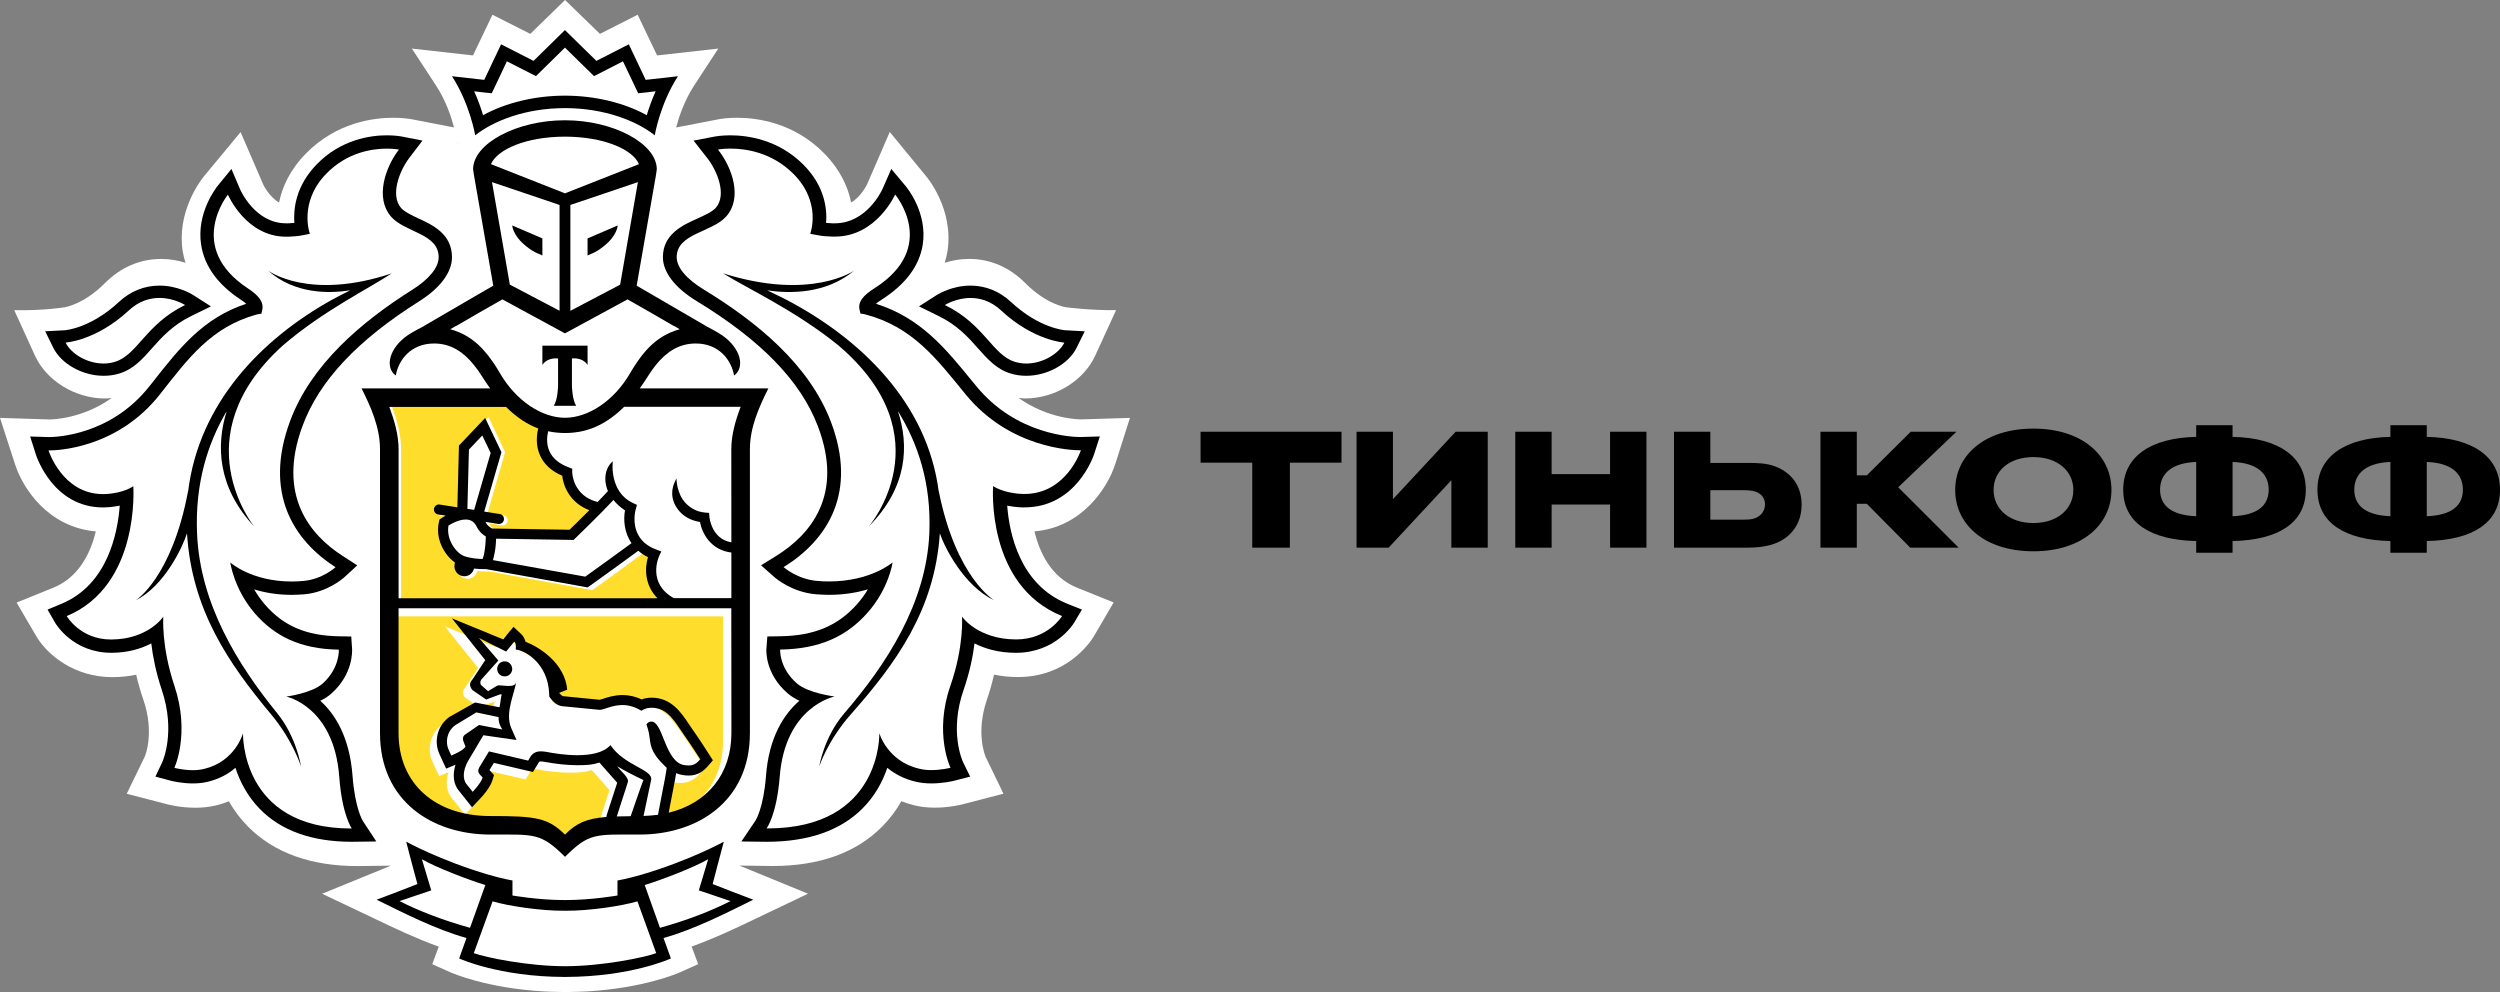
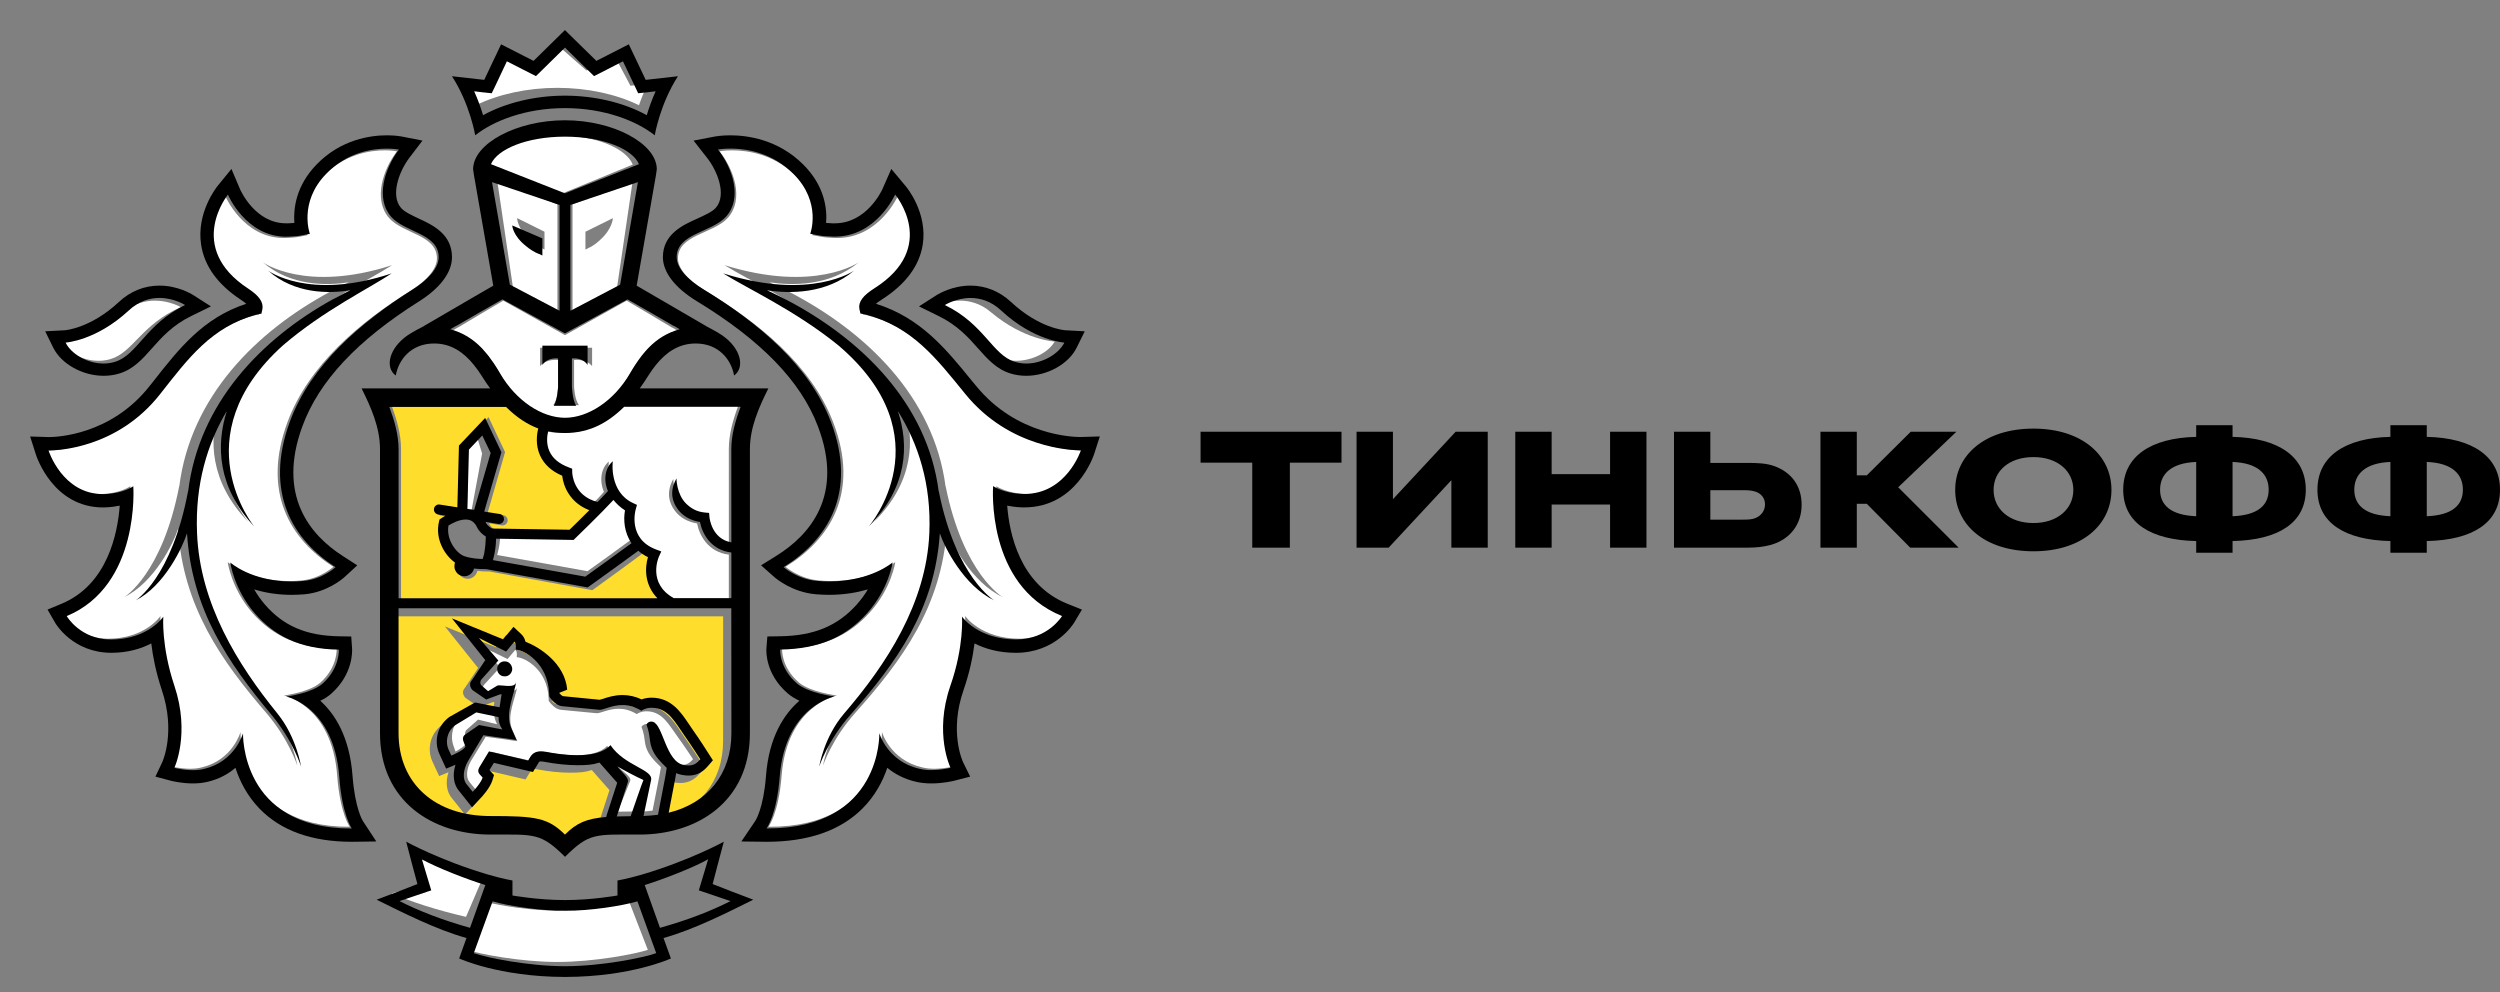
<svg xmlns="http://www.w3.org/2000/svg" width="126" height="50" viewBox="0 0 126 50" fill="none">
  <rect x="0" y="0" width="126" height="50" fill="#808080" stroke="none" />
-   <path d="M56.21 23.388L56.949 21.062L54.503 21.137C54.297 21.137 52.795 21.095 51.338 20.057C51.446 20.067 51.555 20.082 51.666 20.082C53.166 20.082 54.616 19.194 55.198 17.925L56.25 15.632C54.932 15.648 53.726 15.485 53.726 15.485C53.715 15.483 52.765 15.363 51.666 14.26C50.877 13.468 49.902 13.049 48.845 13.049C48.383 13.049 47.969 13.131 47.614 13.242C47.669 13.056 47.722 12.867 47.752 12.672C48.089 10.526 46.683 8.888 46.683 8.89L44.844 6.651L43.705 9.282C43.7 9.29 43.413 9.906 42.897 10.207C42.742 9.435 42.36 8.565 41.544 7.734C40.006 6.168 38.134 5.935 37.154 5.935C36.7 5.935 36.376 5.983 36.297 5.996L34.078 6.425C34.205 5.937 34.478 5.089 34.976 4.325L36.202 2.448L33.119 2.794L32.137 0.743L30.236 1.707L28.479 0L26.726 1.707L24.819 0.743L23.839 2.794L20.758 2.448L21.985 4.325C22.484 5.089 22.757 5.935 22.882 6.423L20.765 6.013L20.692 6C20.586 5.983 20.264 5.935 19.808 5.935C18.828 5.935 16.956 6.17 15.422 7.734C14.604 8.563 14.222 9.435 14.065 10.207C13.553 9.91 13.268 9.303 13.268 9.303L12.126 6.658L10.258 8.911C10.03 9.202 8.903 10.742 9.21 12.677C9.242 12.869 9.293 13.058 9.348 13.244C8.994 13.133 8.581 13.051 8.119 13.051C7.062 13.051 6.087 13.47 5.296 14.262C4.201 15.361 3.255 15.485 3.264 15.485C3.264 15.485 2.265 15.661 0.718 15.633L1.764 17.927C2.346 19.198 3.798 20.084 5.296 20.084C5.409 20.084 5.518 20.069 5.628 20.059C4.176 21.097 2.674 21.139 2.493 21.141L0 21.062L0.754 23.386C1.133 24.584 2.401 26.57 4.83 26.783C4.565 27.872 3.98 29.091 2.693 29.617L0.837 30.369L1.849 32.1C2.42 33.035 3.76 34.128 5.669 34.128C6.082 34.126 6.481 34.086 6.864 34.006C6.962 34.434 7.086 34.861 7.231 35.284C7.799 36.947 7.309 38.107 7.303 38.119L6.387 40.006L8.432 40.536C8.458 40.544 9.075 40.71 9.849 40.71C10.2 40.71 10.535 40.674 10.85 40.601C11.089 40.547 11.317 40.473 11.536 40.385C11.8 40.852 12.122 41.278 12.497 41.658C13.807 42.98 15.663 43.65 18.014 43.65H18.023L19.702 43.629L16.233 45.045L18.867 46.295C19.823 46.754 20.959 47.296 22.113 47.711L21.785 48.595L22.693 49.001C22.774 49.037 24.518 49.805 27.42 49.968C27.42 49.968 28.121 50 28.506 50C28.892 50 29.584 49.967 29.584 49.967C32.467 49.799 34.199 49.039 34.28 49.001L35.189 48.593L34.857 47.707C36.046 47.28 37.222 46.716 38.138 46.276L40.722 45.043L37.264 43.625L38.95 43.646C41.304 43.646 43.161 42.976 44.469 41.652C44.842 41.273 45.164 40.848 45.43 40.381C45.65 40.469 45.88 40.542 46.118 40.597C46.431 40.67 46.766 40.706 47.117 40.706C47.878 40.706 48.502 40.54 48.519 40.536L50.573 40.002L49.678 38.151C49.657 38.103 49.167 36.944 49.736 35.28C49.88 34.855 50.002 34.427 50.1 34.002C50.486 34.082 50.888 34.123 51.304 34.123C53.734 34.123 54.9 32.442 55.126 32.078L56.127 30.364L54.271 29.615C52.982 29.089 52.399 27.868 52.137 26.781C54.531 26.58 55.818 24.595 56.21 23.388ZM23.044 7.225L23.019 7.231L23.04 7.204L23.044 7.225Z" fill="white" />
  <path d="M28.095 6.82C26.11 6.823 24.623 7.498 24.298 8.293L28.095 9.851L31.891 8.293C31.568 7.498 30.081 6.823 28.095 6.82Z" fill="white" />
-   <path d="M28.133 45.892H28.129H28.097H28.061H28.059C26.881 45.9 25.261 45.669 24.479 45.453L23.539 47.872C24.159 48.083 26.257 48.483 28.097 48.483C29.933 48.483 32.033 48.081 32.651 47.872L31.713 45.453C30.929 45.672 29.311 45.9 28.133 45.892Z" fill="white" />
-   <path d="M35.458 43.18C34.838 43.536 33.455 44.071 32.65 44.319L33.326 46.21C34.571 45.865 35.598 45.461 36.447 45.029L35.045 44.554L35.458 43.18Z" fill="white" />
+   <path d="M28.133 45.892H28.129H28.097H28.061H28.059C26.881 45.9 25.261 45.669 24.479 45.453L23.539 47.872C24.159 48.083 26.257 48.483 28.097 48.483C29.933 48.483 32.033 48.081 32.651 47.872L31.713 45.453Z" fill="white" />
  <path d="M20.93 43.18L21.428 44.554L19.742 45.029C20.76 45.461 21.999 45.865 23.487 46.21L24.298 44.319C23.337 44.071 21.674 43.534 20.93 43.18Z" fill="white" />
  <path d="M28.092 4.427C29.596 4.427 31.071 4.745 32.205 5.304C32.309 4.995 32.454 4.622 32.651 4.232L32.222 4.278L31.772 4.32L31.582 3.958L31.009 2.886L29.963 3.368L29.557 3.552L29.232 3.269L28.096 2.273L26.962 3.269L26.638 3.552L26.231 3.368L25.179 2.886L24.612 3.958L24.418 4.32L23.967 4.278L23.539 4.232C23.736 4.624 23.879 4.995 23.985 5.304C25.121 4.745 26.592 4.427 28.092 4.427Z" fill="white" />
  <path d="M50.632 18.103C50.825 18.158 51.022 18.183 51.217 18.183C52.058 18.183 52.872 17.732 53.153 17.215C53.153 17.215 51.609 17.137 49.949 15.74C49.42 15.287 48.862 15.152 48.382 15.152C47.637 15.152 47.078 15.479 47.078 15.479C49.082 16.363 49.491 17.783 50.632 18.103Z" fill="white" />
  <path d="M4.971 18.183C5.166 18.183 5.363 18.158 5.551 18.103C6.697 17.783 7.108 16.363 9.112 15.479C9.112 15.479 8.551 15.152 7.81 15.152C7.328 15.152 6.769 15.287 6.238 15.74C4.581 17.137 3.037 17.215 3.037 17.215C3.313 17.732 4.129 18.183 4.971 18.183Z" fill="white" />
  <path d="M51.705 24.899C51.74 24.901 51.77 24.901 51.807 24.901C53.946 24.901 54.672 22.71 54.672 22.71H54.63C54.238 22.71 51.057 22.623 48.81 19.89C47.33 18.093 46.118 16.514 43.722 15.892L43.487 15.853L43.434 15.623C43.369 15.273 43.62 14.946 44.189 14.592C47.493 12.522 45.25 9.883 45.25 9.883C45.25 9.883 44.306 11.995 42.194 11.995C42.144 11.995 42.089 11.993 42.037 11.993C41.797 11.98 41.566 11.972 41.333 11.924L40.943 11.851C40.943 11.851 41.544 10.286 40.093 8.847C38.998 7.762 37.666 7.578 36.897 7.578C36.509 7.578 36.263 7.626 36.263 7.626C36.993 8.539 37.52 10.052 36.677 10.986C35.949 11.788 34.17 11.828 34.17 13.024C34.17 13.531 34.665 14.123 35.554 14.654C38.229 16.265 40.884 18.402 41.987 21.266C43.367 24.838 41.812 27.208 39.593 28.567C39.593 28.567 40.289 29.18 41.298 29.257C41.503 29.276 41.704 29.284 41.891 29.284C44.021 29.284 45.122 28.329 45.122 28.329C45.122 28.329 44.941 29.649 43.831 30.874C42.809 32.006 41.466 32.671 39.419 32.7C39.419 32.7 39.354 33.609 40.261 34.395C40.84 34.891 42.181 35.053 42.181 35.053C42.181 35.053 39.672 35.539 39.395 39.083C39.245 41.002 38.732 41.669 38.732 41.669H38.778C44.6 41.669 44.45 36.894 44.45 36.894C44.45 36.894 44.856 38.307 46.48 38.676C46.676 38.726 46.885 38.745 47.086 38.745C47.609 38.745 48.062 38.628 48.062 38.628C48.062 38.628 47.212 36.913 48.056 34.514C48.755 32.523 48.642 31.047 48.642 31.047C48.642 31.047 49.427 32.181 51.371 32.192H51.391C53.011 32.192 53.717 31.018 53.717 31.018C49.834 29.478 50.218 24.505 50.218 24.505C50.218 24.505 50.722 24.863 51.705 24.899ZM50.536 30.093C48.958 29.349 47.96 27.373 47.718 26.66C47.456 30.578 45.455 33.298 43.116 35.916C41.902 37.273 41.479 38.593 41.479 38.593C41.479 38.593 41.712 37.098 42.763 35.881C44.945 33.373 47.018 30.253 47.173 26.645C47.28 24.128 46.602 22.085 45.544 20.403C46.135 22.156 46.052 24.303 44.045 26.305C44.045 26.305 48.04 21.726 42.453 17.032C40.217 15.246 37.771 14.144 36.511 13.362C41.063 14.781 43.284 13.218 43.284 13.218C41.83 14.423 39.949 14.402 38.782 14.229C39.099 14.377 39.428 14.531 39.783 14.713C43.62 16.705 47.068 19.984 47.657 24.526V24.49C48.55 28.948 50.536 30.093 50.536 30.093Z" fill="white" />
  <path d="M14.308 35.053C14.308 35.053 15.599 34.893 16.157 34.395C17.028 33.609 16.968 32.7 16.968 32.7C14.994 32.673 13.703 32.006 12.712 30.877C11.652 29.651 11.476 28.331 11.476 28.331C11.476 28.331 12.536 29.286 14.585 29.286C14.77 29.286 14.961 29.278 15.158 29.259C16.13 29.182 16.802 28.569 16.802 28.569C14.665 27.21 13.166 24.838 14.492 21.266C15.557 18.404 18.112 16.265 20.688 14.654C21.544 14.123 22.021 13.533 22.021 13.024C22.021 11.828 20.31 11.788 19.608 10.986C18.796 10.052 19.306 8.537 20.007 7.626C20.007 7.626 19.774 7.578 19.398 7.578C18.66 7.578 17.377 7.762 16.323 8.847C14.921 10.286 15.502 11.851 15.502 11.851L15.126 11.924C14.902 11.972 14.677 11.98 14.448 11.993C14.396 11.993 14.35 11.995 14.299 11.995C12.261 11.995 11.356 9.885 11.356 9.885C11.356 9.885 9.196 12.524 12.376 14.594C12.924 14.948 13.164 15.275 13.101 15.626L13.05 15.855L12.819 15.895C10.516 16.516 9.347 18.096 7.921 19.892C5.761 22.621 2.702 22.71 2.32 22.71H2.278C2.278 22.71 2.977 24.901 5.037 24.901C5.071 24.901 5.1 24.901 5.136 24.899C6.082 24.865 6.569 24.505 6.569 24.505C6.569 24.505 6.935 29.476 3.2 31.018C3.2 31.018 3.88 32.192 5.44 32.192H5.459C7.334 32.181 8.087 31.047 8.087 31.047C8.087 31.047 7.978 32.523 8.65 34.514C9.462 36.913 8.648 38.628 8.648 38.628C8.648 38.628 9.084 38.745 9.586 38.745C9.781 38.745 9.981 38.726 10.168 38.676C11.73 38.307 12.122 36.894 12.122 36.894C12.122 36.894 11.979 41.669 17.587 41.669H17.627C17.627 41.669 17.136 41.002 16.993 39.083C16.724 35.539 14.308 35.053 14.308 35.053ZM13.407 35.916C11.155 33.298 9.229 30.578 8.975 26.66C8.742 27.371 7.785 29.349 6.265 30.093C6.265 30.093 8.175 28.948 9.034 24.49V24.526C9.603 19.986 12.922 16.705 16.619 14.713C16.957 14.529 17.278 14.375 17.581 14.229C16.457 14.402 14.646 14.423 13.245 13.218C13.245 13.218 15.385 14.781 19.766 13.362C18.553 14.144 16.199 15.246 14.045 17.032C8.662 21.726 12.513 26.305 12.513 26.305C10.577 24.3 10.499 22.156 11.068 20.403C10.048 22.087 9.397 24.128 9.502 26.645C9.649 30.253 11.646 33.373 13.743 35.881C14.757 37.096 14.986 38.593 14.986 38.593C14.986 38.593 14.574 37.273 13.407 35.916Z" fill="white" />
  <path d="M24.364 17.667C24.455 17.767 24.545 17.877 24.631 17.986C24.651 18.011 24.67 18.035 24.691 18.065C24.77 18.174 24.851 18.29 24.928 18.407C24.945 18.431 24.962 18.459 24.98 18.487C25.074 18.632 25.162 18.782 25.249 18.937C26.05 20.361 27.335 21.211 28.474 21.213C29.615 21.211 30.896 20.361 31.702 18.937C31.791 18.778 31.881 18.624 31.974 18.48C31.989 18.459 32.004 18.44 32.016 18.418C32.095 18.296 32.179 18.176 32.266 18.061C32.285 18.035 32.301 18.014 32.318 17.992C32.408 17.878 32.499 17.767 32.593 17.664C32.61 17.647 32.622 17.632 32.637 17.619C33.045 17.189 33.532 16.861 34.169 16.679L33.886 16.51H33.869L32.741 15.836L31.581 15.152L28.483 16.887L28.474 16.881L28.468 16.887L25.367 15.152L24.21 15.833L23.079 16.508H23.067L22.779 16.677C23.419 16.859 23.904 17.183 24.314 17.613C24.333 17.63 24.345 17.649 24.364 17.667ZM27.221 17.527H28.532H29.842V18.453C29.534 18.065 28.934 18.144 28.934 18.144V19.478C28.934 19.478 28.957 20.134 29.18 20.418H28.532H27.883C28.11 20.136 28.131 19.478 28.131 19.478V18.144C28.131 18.144 27.533 18.065 27.221 18.453V17.527Z" fill="white" />
  <path d="M28.095 15.908V10.301L25.058 9.09L25.859 14.524L28.095 15.908ZM27.442 11.678V12.578L27.295 12.498C27.288 12.491 27.073 12.434 26.695 12.083C26.073 11.516 26.061 10.992 26.061 10.992L27.442 11.678Z" fill="white" />
  <path d="M31.093 14.524L31.892 9.09L28.855 10.301V15.908L31.093 14.524ZM29.508 11.678L30.889 10.995C30.889 10.995 30.878 11.518 30.253 12.085C29.878 12.436 29.66 12.493 29.653 12.5L29.506 12.58V11.678H29.508Z" fill="white" />
-   <path d="M23.42 27.92C23.685 28.011 24.006 28.031 24.17 28.031C24.177 28.011 24.185 27.987 24.193 27.958C24.208 27.912 24.222 27.867 24.232 27.815C24.278 27.59 24.295 27.334 24.298 27.17C24.186 27.104 24.029 26.987 23.942 26.812C23.84 26.609 23.697 26.516 23.486 26.516C23.212 26.516 22.919 26.672 22.794 26.746C22.694 27.307 23.128 27.817 23.42 27.92Z" fill="white" />
  <path d="M31 25C30.381 25.671 29.171 26.84 29.111 26.9L29.038 26.974L25.213 26.915C25.211 27.293 25.149 27.615 25.089 27.85C25.078 27.889 25.068 27.931 25.058 27.972L29.609 28.788C30.083 28.457 31.387 27.507 31.892 27.136C31.523 26.599 31.488 25.962 31.571 25.514C31.331 25.359 31.147 25.186 31 25Z" fill="white" />
  <path d="M31.261 20.46C30.35 21.371 29.475 21.706 28.695 21.784C28.553 21.799 28.41 21.808 28.265 21.808H28.254H28.245C28.1 21.808 27.955 21.799 27.813 21.784C27.677 21.771 27.533 21.75 27.39 21.717C27.339 21.922 27.274 22.35 27.458 22.755C27.623 23.124 27.959 23.397 28.449 23.578L28.613 23.643L28.616 23.821C28.616 23.875 28.654 25.034 29.91 25.355C30.115 25.142 30.301 24.95 30.438 24.79C30.181 24.183 30.316 23.563 30.688 23.259C30.671 23.324 30.508 24.844 31.719 25.409L31.918 25.503L31.858 25.717C31.839 25.781 31.434 27.252 32.9 27.799L33.158 27.898L33.043 28.152C33.017 28.208 32.442 29.544 33.796 30.302H36.732V27.954C35.689 27.825 35.246 26.981 35.133 26.382C34.647 26.298 34.271 26.087 34.014 25.742C33.398 24.926 33.928 24.179 33.935 24.138C33.933 24.145 33.935 24.941 34.422 25.432C34.664 25.669 34.951 25.852 35.385 25.893L35.599 25.913L35.618 26.132C35.622 26.18 35.74 27.256 36.734 27.427L36.732 22.633C36.732 21.89 36.948 21.142 37.207 20.453H31.261V20.46Z" fill="white" />
  <path d="M23.59 22.684L23.539 25.705L23.759 25.757L24.298 22.859L24.025 21.969L23.59 22.684Z" fill="white" />
  <path d="M32.567 36.496C32.591 36.496 32.619 36.5 32.645 36.506C33.141 36.643 33.266 38.375 34.135 38.53C34.22 38.548 34.298 38.552 34.367 38.552C34.618 38.552 34.767 38.448 34.929 38.264C34.929 38.264 34.492 37.597 34.165 37.149C33.731 36.561 33.393 35.849 32.585 35.849C32.567 35.849 32.542 35.849 32.522 35.851C32.255 35.865 32.092 35.99 32.092 35.99C31.764 35.79 31.459 35.722 31.182 35.722C30.675 35.722 30.281 35.947 30.085 35.947H30.077L28.271 35.775C27.988 35.749 27.766 35.473 27.685 35.365C27.665 35.336 27.654 35.318 27.654 35.318C27.654 35.271 27.654 35.222 27.65 35.179C27.59 33.746 26.446 33.133 26.04 33.123C26.04 33.123 26.088 32.851 25.977 32.747L25.579 33.215L24.272 32.578L25.203 33.635L24.413 34.495C24.314 34.593 24.326 34.726 24.367 34.781L24.708 35.073L25.141 34.818C25.163 34.803 25.201 34.799 25.25 34.799C25.369 34.799 25.549 34.828 25.71 34.828C25.886 34.828 26.04 34.791 26.058 34.63C26.003 35.161 25.496 36.084 25.83 36.809L26.076 37.356L24.48 37.133L23.732 38.358C23.502 38.765 23.466 39.206 23.688 39.445L23.967 39.785C23.967 39.785 24.359 39.381 24.448 39.116L24.32 38.981C24.213 38.867 24.219 38.765 24.284 38.642L24.753 37.887L26.638 38.319L26.737 38.154C26.864 37.948 27.048 37.885 27.25 37.885C27.333 37.885 27.418 37.895 27.507 37.909C27.857 37.976 28.432 38.066 29.008 38.066C29.641 38.066 30.267 37.956 30.601 37.593C31.284 38.575 32.668 38.732 32.559 39.23L32.195 40.911C32.435 40.902 32.668 40.886 32.888 40.856L33.233 39.106C33.272 38.916 33.308 38.659 33.308 38.659C33.175 38.528 32.852 38.25 32.67 37.913C32.425 37.458 32.559 37.221 32.33 36.629C32.338 36.633 32.407 36.496 32.567 36.496ZM25.515 34.038C25.422 34.036 25.355 33.96 25.359 33.87C25.367 33.783 25.442 33.715 25.533 33.723C25.626 33.727 25.692 33.805 25.688 33.891C25.68 33.977 25.603 34.044 25.515 34.038Z" fill="white" />
  <path d="M22.958 37.878C22.958 37.878 23.49 37.599 23.538 37.399L23.468 37.172C23.418 37.025 23.425 36.864 23.521 36.776L24.096 36.268L25.057 36.503C25.057 36.503 24.883 36.226 24.901 35.854L23.985 35.605L23.12 36.279C22.75 36.633 22.722 37.211 22.845 37.555L22.958 37.878Z" fill="white" />
  <path d="M31.132 40.909C31.371 40.902 31.635 40.898 31.925 40.898C31.925 40.898 32.612 39.31 32.651 39.259C32.265 39.125 31.465 38.79 31.156 38.637C31.359 38.877 31.855 39.153 31.757 39.365L31.132 40.909Z" fill="white" />
  <path d="M36.447 31.062H19.742V37.328C19.742 39.89 21.602 41.494 24.346 41.494C26.639 41.494 27.243 41.582 28.096 42.426C28.684 41.842 29.17 41.624 30.168 41.542L30.191 41.446L30.718 39.822C30.688 39.787 29.827 38.81 29.827 38.81C29.486 38.924 29.2 38.943 28.717 38.943C28.222 38.943 27.664 38.886 27.06 38.773C26.999 38.758 26.942 38.754 26.885 38.754C26.811 38.754 26.805 38.76 26.786 38.796L26.681 38.968L26.489 39.283L26.129 39.201L24.527 38.825L24.308 39.186L24.341 39.224L24.537 39.438L24.451 39.718C24.333 40.083 23.95 40.509 23.834 40.627L23.434 41.055L23.07 40.595L22.796 40.253C22.507 39.932 22.44 39.438 22.602 38.922C22.598 38.926 22.591 38.928 22.585 38.928L22.133 39.115L21.928 38.674L21.785 38.361C21.539 37.811 21.629 37.007 22.293 36.522L23.583 35.795L24.811 36.037C24.841 35.919 24.885 35.499 24.921 35.392C24.897 35.39 24.874 35.384 24.851 35.384L24.143 35.646L23.461 35.176C23.461 35.176 23.194 34.92 23.436 34.663L24.097 33.666L22.423 31.571L24.996 32.625L25.167 32.413L25.514 31.999L25.908 32.373C26.02 32.48 26.083 32.612 26.114 32.744C26.824 33.02 28.094 33.832 28.205 35.153L27.808 35.312V35.323C27.898 35.43 27.974 35.474 27.997 35.478L29.833 35.659C29.88 35.65 29.939 35.629 30.004 35.611C30.231 35.533 30.575 35.422 30.981 35.422C31.312 35.422 31.631 35.497 31.939 35.64C32.053 35.598 32.192 35.566 32.352 35.556L32.44 35.554C33.424 35.554 33.912 36.286 34.304 36.87C34.369 36.971 34.434 37.068 34.502 37.162C34.845 37.645 35.293 38.353 35.312 38.382L35.515 38.697L35.266 38.985C35.075 39.205 34.788 39.464 34.295 39.464C34.194 39.464 34.083 39.453 33.963 39.43C33.858 39.411 33.763 39.379 33.67 39.342C33.655 39.438 33.636 39.554 33.617 39.652L33.295 41.328C35.222 40.856 36.445 39.405 36.445 37.33L36.447 31.062Z" fill="#FFDD2D" />
  <path d="M20.213 30.302H33.41C32.751 29.617 32.76 28.75 32.929 28.186C32.736 28.093 32.578 27.981 32.437 27.86C31.921 28.244 30.347 29.398 29.936 29.686L29.848 29.746L24.669 28.803H24.564C24.44 28.803 24.258 28.799 24.059 28.775C24.004 29.01 23.803 29.172 23.572 29.172C23.546 29.172 23.516 29.169 23.488 29.163C23.353 29.139 23.236 29.07 23.157 28.956C23.075 28.844 23.043 28.711 23.067 28.573L23.086 28.461C22.551 28.082 22.059 27.236 22.277 26.345L22.299 26.25L22.374 26.196C22.384 26.188 22.474 26.128 22.607 26.05L22.23 25.992C22.089 25.966 21.995 25.835 22.017 25.695C22.04 25.553 22.173 25.451 22.312 25.48L23.208 25.622L23.289 22.444L24.624 21.023L25.456 22.787L24.577 25.843L25.369 25.968C25.508 25.99 25.604 26.121 25.583 26.265C25.561 26.392 25.454 26.481 25.328 26.481C25.315 26.481 25.3 26.481 25.287 26.479L24.643 26.373C24.652 26.392 24.665 26.403 24.673 26.424C24.742 26.567 24.894 26.67 24.984 26.713L28.933 26.776C29.099 26.612 29.515 26.203 29.94 25.77C28.969 25.4 28.616 24.556 28.556 23.996C28.013 23.764 27.638 23.415 27.431 22.961C27.178 22.399 27.268 21.837 27.335 21.564C26.808 21.37 26.254 21.017 25.69 20.453H19.742C19.997 21.142 20.213 21.889 20.213 22.632V30.302Z" fill="#FFDD2D" />
  <path d="M25.456 33.334C25.248 33.315 25.072 33.479 25.058 33.685C25.044 33.901 25.202 34.083 25.415 34.088C25.618 34.107 25.799 33.947 25.817 33.737C25.817 33.53 25.669 33.338 25.456 33.334Z" fill="black" />
  <path d="M36.888 44.935L35.917 44.556L36.184 43.535L36.48 42.422C36.48 42.422 34.758 43.371 32.331 44.085C31.642 44.286 31.121 44.377 31.121 44.377V45.133C31.121 45.133 29.824 45.363 28.512 45.363H28.497H28.478H28.453H28.438C27.126 45.363 25.828 45.133 25.828 45.133V44.377C25.828 44.377 25.305 44.286 24.619 44.085C22.192 43.371 20.472 42.422 20.472 42.422L20.763 43.535L21.038 44.556L20.064 44.935L18.983 45.345C20.223 45.953 21.939 46.84 23.511 47.276L23.141 48.306C23.141 48.306 25.133 49.229 28.453 49.238V49.24H28.463H28.478H28.491H28.499V49.238C31.823 49.229 33.813 48.306 33.813 48.306L33.441 47.276C35.013 46.84 36.733 45.953 37.966 45.345L36.888 44.935ZM20.136 45.415L21.735 44.874L21.263 43.306C21.967 43.713 23.547 44.323 24.461 44.606L23.689 46.762C22.277 46.366 21.101 45.906 20.136 45.415ZM28.478 48.697C26.622 48.697 24.502 48.263 23.879 48.038L24.827 45.428C25.614 45.661 27.251 45.91 28.44 45.901H28.442H28.478H28.51H28.514C29.703 45.91 31.336 45.661 32.127 45.428L33.073 48.038C32.45 48.265 30.332 48.697 28.478 48.697ZM33.263 46.762L32.493 44.606C33.409 44.323 34.985 43.713 35.691 43.306L35.221 44.874L36.818 45.415C35.851 45.906 34.681 46.366 33.263 46.762Z" fill="black" />
  <path d="M28.472 5.449C30.491 5.449 32.106 6.111 32.999 6.819C32.999 6.819 33.264 5.238 34.169 3.842L32.543 4.025L31.692 2.234L30.057 3.068L28.472 1.516L26.891 3.068L25.255 2.234L24.405 4.025L22.779 3.842C23.685 5.238 23.95 6.819 23.95 6.819C24.844 6.111 26.455 5.449 28.472 5.449ZM24.332 4.653L24.783 4.7L24.979 4.294L25.547 3.09L26.603 3.629L27.011 3.836L27.337 3.518L28.474 2.4L29.614 3.518L29.94 3.836L30.348 3.629L31.397 3.09L31.972 4.294L32.163 4.7L32.615 4.653L33.044 4.601C32.847 5.042 32.701 5.459 32.597 5.806C31.459 5.178 29.979 4.821 28.47 4.821C26.968 4.821 25.489 5.178 24.347 5.806C24.241 5.459 24.097 5.04 23.899 4.601L24.332 4.653Z" fill="black" />
  <path d="M51.627 25.572C54.233 25.572 55.103 23.008 55.14 22.899L55.431 21.997L54.454 22.026H54.45C54.105 22.026 51.231 21.953 49.193 19.447L49 19.215C47.668 17.577 46.405 16.02 44.148 15.31C44.214 15.254 44.307 15.182 44.434 15.103C45.632 14.34 46.33 13.415 46.505 12.34C46.761 10.723 45.695 9.435 45.647 9.382L44.922 8.515L44.469 9.544C44.439 9.608 43.676 11.255 42.074 11.255H41.955C41.844 11.249 41.74 11.244 41.636 11.236C41.693 10.501 41.554 9.363 40.488 8.297C39.208 7.013 37.636 6.82 36.813 6.82C36.373 6.82 36.081 6.873 36.05 6.877L34.955 7.086L35.63 7.947C36.161 8.611 36.642 9.837 36.072 10.478C35.89 10.681 35.516 10.846 35.156 11.012C34.417 11.341 33.41 11.797 33.41 12.962C33.41 13.716 34.014 14.504 35.11 15.174C38.355 17.147 40.356 19.206 41.22 21.479C42.557 24.975 40.813 26.969 39.119 28.019L38.359 28.492L39.024 29.083C39.113 29.159 39.927 29.852 41.129 29.952C41.357 29.967 41.575 29.98 41.779 29.98C42.55 29.98 43.206 29.862 43.739 29.705C43.592 29.954 43.412 30.208 43.185 30.463C42.217 31.548 41.025 32.043 39.312 32.068L38.675 32.078L38.626 32.696C38.619 32.82 38.572 33.966 39.693 34.94C39.864 35.09 40.072 35.214 40.289 35.317C39.529 35.979 38.755 37.131 38.606 39.106C38.48 40.755 38.073 41.364 38.069 41.37L37.365 42.41L38.636 42.426C40.737 42.426 42.346 41.865 43.462 40.755C44.12 40.097 44.497 39.355 44.72 38.698C45.086 38.999 45.559 39.263 46.174 39.404C46.408 39.456 46.663 39.485 46.938 39.485C47.532 39.485 48.028 39.364 48.084 39.351L48.896 39.142L48.537 38.409C48.511 38.35 47.833 36.88 48.562 34.781C48.877 33.874 49.037 33.061 49.115 32.428C49.626 32.686 50.31 32.9 51.196 32.902C53.206 32.902 54.092 31.45 54.133 31.389L54.53 30.723L53.795 30.43C51.4 29.468 50.869 26.886 50.763 25.486C50.98 25.526 51.227 25.564 51.506 25.572H51.627ZM53.527 31.048C53.527 31.048 52.825 32.227 51.216 32.227H51.196C49.264 32.217 48.485 31.077 48.485 31.077C48.485 31.077 48.597 32.56 47.9 34.561C47.062 36.972 47.906 38.696 47.906 38.696C47.906 38.696 47.456 38.813 46.936 38.813C46.737 38.813 46.529 38.794 46.334 38.744C44.72 38.373 44.318 36.953 44.318 36.953C44.318 36.953 44.467 41.752 38.682 41.752H38.636C38.636 41.752 39.145 41.081 39.297 39.152C39.572 35.591 42.065 35.103 42.065 35.103C42.065 35.103 40.735 34.942 40.159 34.441C39.258 33.652 39.321 32.738 39.321 32.738C41.357 32.711 42.689 32.041 43.705 30.903C44.805 29.672 44.987 28.346 44.987 28.346C44.987 28.346 43.893 29.305 41.777 29.305C41.591 29.305 41.391 29.297 41.188 29.278C40.187 29.2 39.494 28.584 39.494 28.584C41.697 27.219 43.243 24.835 41.872 21.244C40.774 18.369 38.136 16.219 35.481 14.6C34.597 14.066 34.105 13.473 34.105 12.962C34.105 11.76 35.873 11.722 36.598 10.913C37.434 9.975 36.91 8.452 36.185 7.537C36.185 7.537 36.429 7.489 36.815 7.489C37.58 7.489 38.903 7.675 39.99 8.764C41.435 10.21 40.835 11.783 40.835 11.783L41.222 11.856C41.454 11.904 41.684 11.913 41.922 11.923C41.974 11.923 42.026 11.925 42.078 11.925C44.177 11.925 45.115 9.803 45.115 9.803C45.115 9.803 47.346 12.457 44.062 14.535C43.497 14.891 43.248 15.22 43.313 15.572L43.365 15.803L43.598 15.842C45.979 16.466 47.183 18.054 48.654 19.86C50.887 22.606 54.047 22.694 54.436 22.694H54.478C54.478 22.694 53.756 24.896 51.632 24.896C51.597 24.896 51.567 24.896 51.53 24.894C50.553 24.86 50.053 24.498 50.053 24.498C50.053 24.498 49.669 29.498 53.527 31.048Z" fill="black" />
  <path d="M47.299 15.924C48.252 16.387 48.806 17.006 49.291 17.556C49.769 18.092 50.223 18.609 50.932 18.824C51.184 18.903 51.452 18.94 51.723 18.94C52.789 18.94 53.858 18.346 54.263 17.523L54.671 16.698L53.684 16.644C53.637 16.642 52.368 16.538 50.955 15.219C50.374 14.679 49.671 14.395 48.914 14.395C47.989 14.395 47.303 14.817 47.227 14.859L46.318 15.442L47.299 15.924ZM48.916 15.018C49.391 15.018 49.945 15.165 50.469 15.659C52.114 17.182 53.644 17.267 53.644 17.267C53.366 17.829 52.559 18.322 51.725 18.322C51.532 18.322 51.339 18.295 51.146 18.235C50.015 17.887 49.61 16.338 47.621 15.374C47.621 15.374 48.177 15.018 48.916 15.018Z" fill="black" />
  <path d="M47.312 24.744V24.777C46.739 20.305 43.377 17.074 39.637 15.109C39.291 14.931 38.972 14.779 38.662 14.633C39.801 14.803 41.635 14.824 43.05 13.637C43.05 13.637 40.884 15.177 36.447 13.778C37.676 14.549 40.062 15.635 42.24 17.395C47.687 22.019 43.789 26.531 43.789 26.531C45.746 24.558 45.827 22.442 45.251 20.715C46.282 22.373 46.941 24.385 46.839 26.866C46.688 30.42 44.667 33.495 42.54 35.965C41.518 37.164 41.288 38.637 41.288 38.637C41.288 38.637 41.7 37.337 42.884 36C45.164 33.421 47.113 30.741 47.368 26.88C47.604 27.581 48.575 29.529 50.115 30.262C50.12 30.264 48.184 29.137 47.312 24.744Z" fill="black" />
  <path d="M18.285 41.373C18.282 41.367 17.894 40.757 17.768 39.108C17.622 37.133 16.877 35.98 16.142 35.319C16.355 35.218 16.551 35.094 16.716 34.942C17.797 33.967 17.751 32.822 17.745 32.698L17.703 32.08L17.084 32.069C15.435 32.042 14.283 31.548 13.348 30.465C13.131 30.209 12.955 29.956 12.813 29.706C13.327 29.864 13.957 29.981 14.703 29.981C14.904 29.981 15.111 29.968 15.33 29.954C16.491 29.853 17.277 29.162 17.365 29.084L18.006 28.494L17.273 28.02C15.631 26.968 13.954 24.974 15.242 21.48C16.077 19.207 18.006 17.148 21.143 15.175C22.201 14.504 22.78 13.717 22.78 12.962C22.78 11.798 21.81 11.339 21.097 11.012C20.75 10.847 20.388 10.681 20.212 10.478C19.66 9.839 20.127 8.611 20.637 7.947L21.293 7.086L20.231 6.877C20.2 6.873 19.922 6.82 19.495 6.82C18.701 6.82 17.187 7.013 15.949 8.297C14.918 9.366 14.783 10.503 14.835 11.236C14.734 11.245 14.634 11.249 14.53 11.255H14.417C12.865 11.255 12.132 9.609 12.102 9.544L11.665 8.515L10.958 9.382C10.919 9.435 9.886 10.725 10.137 12.34C10.304 13.415 10.977 14.341 12.133 15.103C12.259 15.183 12.347 15.254 12.409 15.311C10.233 16.021 9.016 17.579 7.73 19.218L7.544 19.45C5.579 21.956 2.798 22.029 2.466 22.029L1.519 22L1.807 22.902C1.841 23.011 2.679 25.575 5.196 25.575L5.318 25.571C5.583 25.563 5.821 25.527 6.035 25.485C5.93 26.883 5.418 29.466 3.103 30.429L2.397 30.723L2.779 31.389C2.817 31.449 3.674 32.901 5.619 32.901C6.467 32.899 7.128 32.685 7.624 32.428C7.699 33.06 7.854 33.873 8.157 34.78C8.861 36.879 8.205 38.35 8.18 38.408L7.833 39.142L8.619 39.351C8.671 39.364 9.154 39.485 9.725 39.485C9.993 39.485 10.239 39.456 10.461 39.404C11.057 39.263 11.517 38.999 11.866 38.698C12.079 39.355 12.445 40.097 13.079 40.755C14.157 41.865 15.709 42.426 17.737 42.426L18.966 42.41L18.285 41.373ZM17.691 41.756C12.106 41.756 12.248 36.957 12.248 36.957C12.248 36.957 11.86 38.377 10.302 38.748C10.116 38.798 9.917 38.817 9.723 38.817C9.221 38.817 8.788 38.7 8.788 38.7C8.788 38.7 9.599 36.976 8.79 34.565C8.121 32.564 8.23 31.081 8.23 31.081C8.23 31.081 7.479 32.22 5.612 32.231H5.594C4.04 32.231 3.363 31.051 3.363 31.051C7.084 29.503 6.718 24.505 6.718 24.505C6.718 24.505 6.235 24.865 5.29 24.901C5.257 24.903 5.226 24.903 5.192 24.903C3.139 24.903 2.445 22.701 2.445 22.701H2.487C2.865 22.701 5.911 22.613 8.067 19.867C9.487 18.061 10.651 16.475 12.945 15.849L13.175 15.809L13.225 15.579C13.288 15.227 13.049 14.898 12.504 14.542C9.334 12.462 11.487 9.81 11.487 9.81C11.487 9.81 12.389 11.93 14.419 11.93C14.469 11.93 14.515 11.928 14.567 11.928C14.795 11.915 15.021 11.906 15.242 11.858L15.617 11.785C15.617 11.785 15.037 10.212 16.434 8.766C17.484 7.675 18.761 7.491 19.497 7.491C19.871 7.491 20.104 7.539 20.104 7.539C19.405 8.456 18.899 9.977 19.706 10.916C20.405 11.722 22.109 11.762 22.109 12.964C22.109 13.473 21.634 14.069 20.781 14.603C18.215 16.222 15.669 18.371 14.611 21.247C13.29 24.838 14.78 27.22 16.911 28.588C16.911 28.588 16.242 29.204 15.274 29.281C15.077 29.3 14.887 29.308 14.703 29.308C12.662 29.308 11.607 28.349 11.607 28.349C11.607 28.349 11.782 29.675 12.838 30.907C13.825 32.044 15.111 32.715 17.076 32.742C17.076 32.742 17.139 33.655 16.269 34.445C15.711 34.944 14.427 35.107 14.427 35.107C14.427 35.107 16.836 35.595 17.099 39.156C17.243 41.086 17.73 41.756 17.73 41.756H17.691Z" fill="black" />
  <path d="M5.222 18.94C5.496 18.94 5.764 18.903 6.016 18.824C6.729 18.609 7.182 18.092 7.659 17.555C8.147 17.005 8.697 16.385 9.65 15.922L10.631 15.442L9.72 14.859C9.644 14.815 8.96 14.395 8.037 14.395C7.277 14.395 6.572 14.677 5.993 15.219C4.579 16.536 3.312 16.643 3.265 16.645L2.278 16.697L2.684 17.524C3.091 18.343 4.159 18.94 5.222 18.94ZM6.479 15.657C7.005 15.163 7.559 15.016 8.037 15.016C8.771 15.016 9.327 15.372 9.327 15.372C7.341 16.339 6.933 17.886 5.798 18.235C5.611 18.295 5.416 18.322 5.222 18.322C4.388 18.322 3.582 17.83 3.306 17.267C3.306 17.265 4.834 17.179 6.479 15.657Z" fill="black" />
  <path d="M9.931 26.867C9.83 24.386 10.452 22.373 11.428 20.716C10.884 22.443 10.958 24.558 12.809 26.532C12.809 26.532 9.128 22.02 14.273 17.395C16.333 15.635 18.584 14.549 19.742 13.778C15.554 15.177 13.509 13.637 13.509 13.637C14.845 14.824 16.577 14.803 17.653 14.631C17.362 14.777 17.057 14.928 16.734 15.107C13.198 17.073 10.025 20.303 9.481 24.776V24.741C8.66 29.134 6.834 30.262 6.834 30.262C8.287 29.528 9.202 27.581 9.425 26.879C9.668 30.74 11.508 33.42 13.661 36C14.779 37.337 15.173 38.637 15.173 38.637C15.173 38.637 14.954 37.164 13.985 35.965C11.98 33.498 10.071 30.422 9.931 26.867Z" fill="black" />
  <path d="M27.336 17.422V18.392C27.606 17.985 28.127 18.068 28.127 18.068V19.467C28.127 19.467 28.108 20.154 27.911 20.452H28.476H29.038C28.845 20.156 28.825 19.467 28.825 19.467V18.068C28.825 18.068 29.346 17.985 29.614 18.392V17.422H28.476H27.336Z" fill="black" />
  <path d="M26.514 12.406C26.927 12.741 27.166 12.796 27.174 12.802L27.336 12.878V12.016L25.817 11.363C25.817 11.365 25.832 11.863 26.514 12.406Z" fill="black" />
-   <path d="M30.433 12.406C31.119 11.863 31.132 11.363 31.132 11.363L29.613 12.016V12.878L29.773 12.802C29.783 12.796 30.02 12.741 30.433 12.406Z" fill="black" />
  <path d="M33.103 8.534C33.103 7.233 30.906 6.062 28.481 6.062H28.479H28.472H28.466C26.041 6.062 23.844 7.233 23.844 8.534L23.892 8.854L24.861 14.398L23.888 14.961L21.372 16.426H21.381C21.381 16.426 20.814 16.715 20.552 16.894C19.594 17.558 19.391 18.526 19.947 18.927C20.084 18.138 20.71 17.312 21.882 17.312C22.725 17.312 23.368 17.746 23.888 18.398C24.021 18.562 24.148 18.737 24.267 18.927C24.413 19.165 24.558 19.374 24.704 19.576H18.224C18.7 20.532 19.152 21.544 19.152 22.642V36.947C19.152 40.409 21.823 42.062 24.711 42.062C26.944 42.062 27.244 41.961 28.477 43.184C29.703 41.959 30.003 42.062 32.238 42.062C35.129 42.062 37.795 40.409 37.795 36.947V22.642C37.795 21.544 38.248 20.532 38.725 19.576H32.242C32.386 19.376 32.532 19.165 32.678 18.927C32.799 18.737 32.923 18.562 33.054 18.398C33.579 17.744 34.219 17.312 35.063 17.312C36.234 17.312 36.858 18.136 36.998 18.927C37.554 18.526 37.353 17.558 36.389 16.894C36.131 16.715 35.564 16.426 35.564 16.426H35.573L33.056 14.961L32.088 14.398L33.056 8.854L33.103 8.534ZM24.797 9.179L28.202 10.33V15.663L25.696 14.345L24.797 9.179ZM25.502 20.506C26.06 21.061 26.608 21.404 27.128 21.594C27.06 21.862 26.971 22.415 27.223 22.965C27.428 23.407 27.8 23.749 28.335 23.977C28.394 24.525 28.741 25.349 29.703 25.714C29.282 26.138 28.872 26.537 28.705 26.699L24.804 26.638C24.715 26.593 24.565 26.494 24.497 26.353C24.489 26.334 24.476 26.324 24.47 26.303L25.106 26.406C25.121 26.408 25.134 26.408 25.146 26.408C25.269 26.408 25.377 26.324 25.398 26.197C25.419 26.056 25.324 25.927 25.187 25.906L24.404 25.784L25.273 22.792L24.451 21.065L23.131 22.457L23.051 25.569L22.165 25.43C22.027 25.402 21.896 25.503 21.873 25.64C21.852 25.778 21.945 25.906 22.085 25.931L22.457 25.988C22.324 26.064 22.237 26.123 22.226 26.132L22.15 26.184L22.129 26.277C21.913 27.15 22.402 27.979 22.928 28.35L22.909 28.46C22.888 28.595 22.918 28.725 22.998 28.835C23.074 28.947 23.193 29.014 23.324 29.037C23.351 29.042 23.381 29.044 23.406 29.044C23.634 29.044 23.833 28.886 23.89 28.656C24.087 28.679 24.267 28.683 24.389 28.683H24.493L29.612 29.605L29.699 29.548C30.107 29.263 31.661 28.133 32.171 27.759C32.31 27.88 32.467 27.989 32.657 28.08C32.492 28.633 32.481 29.482 33.135 30.153H20.089V22.644C20.089 21.917 19.875 21.185 19.623 20.51H25.502V20.506ZM31.828 27.376C31.31 27.756 29.978 28.725 29.496 29.063L24.844 28.23C24.855 28.188 24.865 28.148 24.876 28.105C24.937 27.865 24.998 27.536 25.003 27.15L28.912 27.213L28.986 27.137C29.046 27.079 30.285 25.885 30.917 25.198C31.067 25.385 31.255 25.565 31.5 25.723C31.416 26.178 31.452 26.828 31.828 27.376ZM24.041 26.572C24.151 26.802 24.349 26.956 24.487 27.043C24.482 27.258 24.461 27.593 24.404 27.888C24.392 27.954 24.375 28.015 24.355 28.076C24.345 28.114 24.334 28.145 24.326 28.171C24.121 28.171 23.717 28.145 23.387 28.025C23.021 27.89 22.476 27.222 22.603 26.486C22.761 26.389 23.127 26.184 23.47 26.184C23.734 26.182 23.914 26.307 24.041 26.572ZM23.556 25.647L23.634 22.659L24.307 21.948L24.73 22.83L23.897 25.697L23.556 25.647ZM31.786 41.136C31.532 41.136 31.297 41.141 31.086 41.149L31.64 39.431C31.727 39.192 31.289 38.886 31.109 38.619C31.382 38.79 32.088 39.163 32.429 39.312C32.393 39.367 31.786 41.136 31.786 41.136ZM33.524 39.184L33.162 41.065C32.932 41.096 32.687 41.113 32.435 41.124L32.816 39.315C32.93 38.777 31.481 38.61 30.767 37.554C30.418 37.946 29.76 38.062 29.1 38.062C28.498 38.062 27.895 37.965 27.529 37.893C27.436 37.879 27.348 37.868 27.261 37.868C27.049 37.868 26.857 37.934 26.724 38.157L26.618 38.334L24.645 37.87L24.155 38.68C24.085 38.811 24.081 38.922 24.193 39.044L24.326 39.19C24.235 39.477 23.825 39.909 23.825 39.909L23.531 39.544C23.298 39.285 23.336 38.813 23.58 38.374L24.362 37.056L26.032 37.297L25.772 36.706C25.423 35.926 25.954 34.933 26.011 34.361C25.992 34.534 25.834 34.572 25.648 34.572C25.478 34.572 25.29 34.541 25.165 34.541C25.117 34.541 25.074 34.545 25.051 34.562L24.599 34.836L24.241 34.522C24.199 34.461 24.184 34.319 24.29 34.214L25.117 33.29L24.14 32.154L25.508 32.839L25.924 32.335C26.039 32.447 25.99 32.74 25.99 32.74C26.417 32.751 27.614 33.411 27.677 34.95C27.682 34.996 27.682 35.049 27.682 35.099C27.682 35.099 27.692 35.118 27.713 35.15C27.798 35.266 28.03 35.563 28.326 35.591L30.217 35.776H30.225C30.433 35.776 30.845 35.534 31.373 35.534C31.661 35.534 31.982 35.608 32.325 35.823C32.325 35.823 32.496 35.688 32.775 35.673C32.796 35.671 32.82 35.671 32.841 35.671C33.689 35.671 34.04 36.434 34.494 37.069C34.837 37.552 35.294 38.269 35.294 38.269C35.124 38.469 34.968 38.579 34.706 38.579C34.634 38.579 34.551 38.572 34.463 38.556C33.553 38.389 33.422 36.525 32.904 36.377C32.877 36.369 32.847 36.367 32.822 36.367C32.655 36.367 32.581 36.514 32.581 36.514C32.818 37.149 32.68 37.406 32.934 37.895C33.124 38.258 33.462 38.558 33.602 38.699C33.602 38.703 33.564 38.977 33.524 39.184ZM23.372 37.404L23.459 37.621C23.402 37.811 22.747 38.081 22.747 38.081L22.605 37.773C22.455 37.444 22.486 36.89 22.943 36.55L24.005 35.905L25.13 36.143C25.108 36.499 25.322 36.765 25.322 36.765L24.142 36.54L23.436 37.027C23.317 37.109 23.309 37.263 23.372 37.404ZM33.702 40.961L34.025 39.279C34.042 39.18 34.063 39.064 34.078 38.967C34.169 39.005 34.266 39.036 34.372 39.055C34.492 39.078 34.604 39.089 34.706 39.089C35.201 39.089 35.488 38.83 35.681 38.608L35.93 38.319L35.727 38.003C35.708 37.971 35.26 37.263 34.913 36.778C34.845 36.683 34.78 36.588 34.714 36.485C34.321 35.899 33.828 35.163 32.841 35.163L32.752 35.165C32.589 35.175 32.45 35.207 32.338 35.249C32.027 35.104 31.707 35.03 31.375 35.03C30.967 35.03 30.623 35.142 30.394 35.22C30.329 35.239 30.27 35.26 30.223 35.268L28.377 35.087C28.354 35.083 28.278 35.038 28.187 34.929V34.92L28.587 34.76C28.474 33.434 27.197 32.618 26.485 32.342C26.453 32.209 26.39 32.076 26.278 31.968L25.88 31.593L25.531 32.011L25.36 32.224L22.776 31.165L24.457 33.269L23.793 34.271C23.55 34.528 23.819 34.785 23.819 34.785L24.503 35.256L25.214 34.992C25.239 34.992 25.261 34.998 25.284 35C25.25 35.108 25.206 35.53 25.176 35.648L23.943 35.405L22.647 36.135C21.981 36.622 21.89 37.429 22.138 37.982L22.281 38.296L22.486 38.739L22.939 38.551C22.945 38.549 22.952 38.547 22.956 38.543C22.793 39.062 22.859 39.555 23.15 39.88L23.425 40.225L23.791 40.687L24.193 40.257C24.311 40.139 24.694 39.711 24.812 39.344L24.899 39.063L24.702 38.849L24.671 38.811L24.891 38.448L26.5 38.825L26.861 38.908L27.054 38.591L27.159 38.418C27.178 38.383 27.185 38.376 27.259 38.376C27.316 38.376 27.373 38.383 27.434 38.395C28.041 38.509 28.601 38.566 29.098 38.566C29.58 38.566 29.868 38.547 30.212 38.433C30.212 38.433 31.077 39.411 31.107 39.45L30.578 41.077L30.555 41.176C29.553 41.257 29.064 41.476 28.474 42.064C27.618 41.216 27.011 41.128 24.709 41.128C21.953 41.128 20.087 39.517 20.087 36.944V30.655H36.858L36.863 36.944C36.865 39.032 35.636 40.487 33.702 40.961ZM37.328 20.506C37.072 21.181 36.858 21.913 36.858 22.64L36.861 27.334C35.877 27.169 35.761 26.113 35.757 26.067L35.738 25.851L35.526 25.832C35.099 25.792 34.816 25.611 34.577 25.379C34.095 24.898 34.093 24.118 34.095 24.112C34.089 24.152 33.564 24.883 34.173 25.683C34.429 26.02 34.799 26.227 35.279 26.309C35.391 26.895 35.829 27.722 36.861 27.848V30.146H33.959C32.621 29.404 33.188 28.097 33.215 28.042L33.329 27.793L33.073 27.696C31.625 27.161 32.023 25.718 32.044 25.657L32.103 25.446L31.906 25.354C30.709 24.801 30.872 23.311 30.887 23.249C30.519 23.547 30.386 24.154 30.64 24.749C30.502 24.905 30.318 25.094 30.117 25.301C28.878 24.987 28.84 23.85 28.84 23.798L28.838 23.623L28.675 23.559C28.191 23.38 27.859 23.112 27.696 22.752C27.512 22.353 27.578 21.936 27.629 21.735C27.77 21.767 27.912 21.79 28.047 21.801C28.187 21.816 28.331 21.824 28.474 21.824H28.483H28.494C28.637 21.824 28.779 21.816 28.919 21.801C29.69 21.725 30.555 21.394 31.456 20.504H37.328V20.506ZM32.807 15.762L33.953 16.426H33.97L34.258 16.593C33.611 16.772 33.116 17.095 32.701 17.518C32.687 17.531 32.672 17.548 32.657 17.563C32.562 17.664 32.467 17.773 32.378 17.885C32.361 17.906 32.344 17.93 32.325 17.953C32.236 18.067 32.154 18.183 32.073 18.305C32.061 18.326 32.046 18.347 32.031 18.366C31.936 18.507 31.845 18.659 31.754 18.815C30.938 20.217 29.635 21.054 28.477 21.056C27.32 21.054 26.018 20.217 25.201 18.815C25.113 18.663 25.024 18.516 24.928 18.372C24.91 18.345 24.893 18.317 24.876 18.294C24.795 18.178 24.715 18.064 24.633 17.957C24.611 17.927 24.592 17.904 24.571 17.879C24.482 17.771 24.392 17.664 24.3 17.565C24.282 17.55 24.269 17.531 24.25 17.514C23.833 17.09 23.341 16.77 22.692 16.593L22.983 16.426H22.996L24.142 15.762L25.32 15.089L28.466 16.797L28.472 16.791L28.481 16.797L31.627 15.089L32.807 15.762ZM31.255 14.347L28.747 15.665V10.33L32.15 9.179L31.255 14.347ZM28.474 9.744L24.745 8.274C25.062 7.526 26.525 6.889 28.474 6.887C30.426 6.889 31.889 7.526 32.204 8.274L28.474 9.744Z" fill="black" />
  <path d="M65.009 27.601V23.319H67.612V21.761H60.509V23.319H63.113V27.601H65.009ZM70.204 25.159V21.761H68.371V27.601H69.989L73.149 24.202V27.601H74.982V21.761H73.364L70.204 25.159ZM81.148 25.429V27.601H82.981V21.761H81.148V23.896H78.203V21.761H76.37V27.601H78.203V25.429H81.148ZM88.085 27.601C88.502 27.601 88.881 27.564 89.235 27.466C90.183 27.208 90.802 26.46 90.802 25.441C90.802 24.472 90.272 23.797 89.425 23.491C89.019 23.343 88.54 23.331 88.085 23.331H86.201V21.761H84.369V27.601H88.085ZM87.769 24.705C88.022 24.705 88.262 24.705 88.477 24.779C88.78 24.877 88.957 25.122 88.957 25.417C88.957 25.724 88.78 25.981 88.489 26.104C88.287 26.19 88.085 26.19 87.769 26.19H86.201V24.705H87.769ZM94.088 25.392L96.275 27.601H98.714L95.669 24.558L98.601 21.761H96.3L94.088 23.957H93.583V21.761H91.751V27.601H93.583V25.392H94.088ZM102.486 21.602C100.021 21.602 98.542 22.951 98.542 24.693C98.542 26.435 100.021 27.785 102.486 27.785C104.938 27.785 106.417 26.435 106.417 24.693C106.417 22.951 104.938 21.602 102.486 21.602ZM102.486 26.361C101.26 26.361 100.477 25.65 100.477 24.693C100.477 23.736 101.26 23.037 102.486 23.037C103.699 23.037 104.496 23.736 104.496 24.693C104.496 25.65 103.699 26.361 102.486 26.361ZM112.521 21.43H110.688V22.018C108.388 22.068 107.01 23.012 107.01 24.681C107.01 26.349 108.388 27.22 110.688 27.269V27.858H112.521V27.269C114.834 27.22 116.212 26.349 116.212 24.681C116.212 23.012 114.834 22.068 112.521 22.018V21.43ZM110.688 26.018C109.424 25.969 108.868 25.466 108.868 24.681C108.868 23.896 109.424 23.331 110.688 23.282V26.018ZM112.521 23.282C113.798 23.331 114.341 23.896 114.341 24.681C114.341 25.466 113.798 25.969 112.521 26.018V23.282ZM122.309 21.43H120.476V22.018C118.176 22.068 116.799 23.012 116.799 24.681C116.799 26.349 118.176 27.22 120.476 27.269V27.858H122.309V27.269C124.623 27.22 126 26.349 126 24.681C126 23.012 124.623 22.068 122.309 22.018V21.43ZM120.476 26.018C119.213 25.969 118.656 25.466 118.656 24.681C118.656 23.896 119.213 23.331 120.476 23.282V26.018ZM122.309 23.282C123.586 23.331 124.13 23.896 124.13 24.681C124.13 25.466 123.586 25.969 122.309 26.018V23.282Z" fill="black" />
</svg>